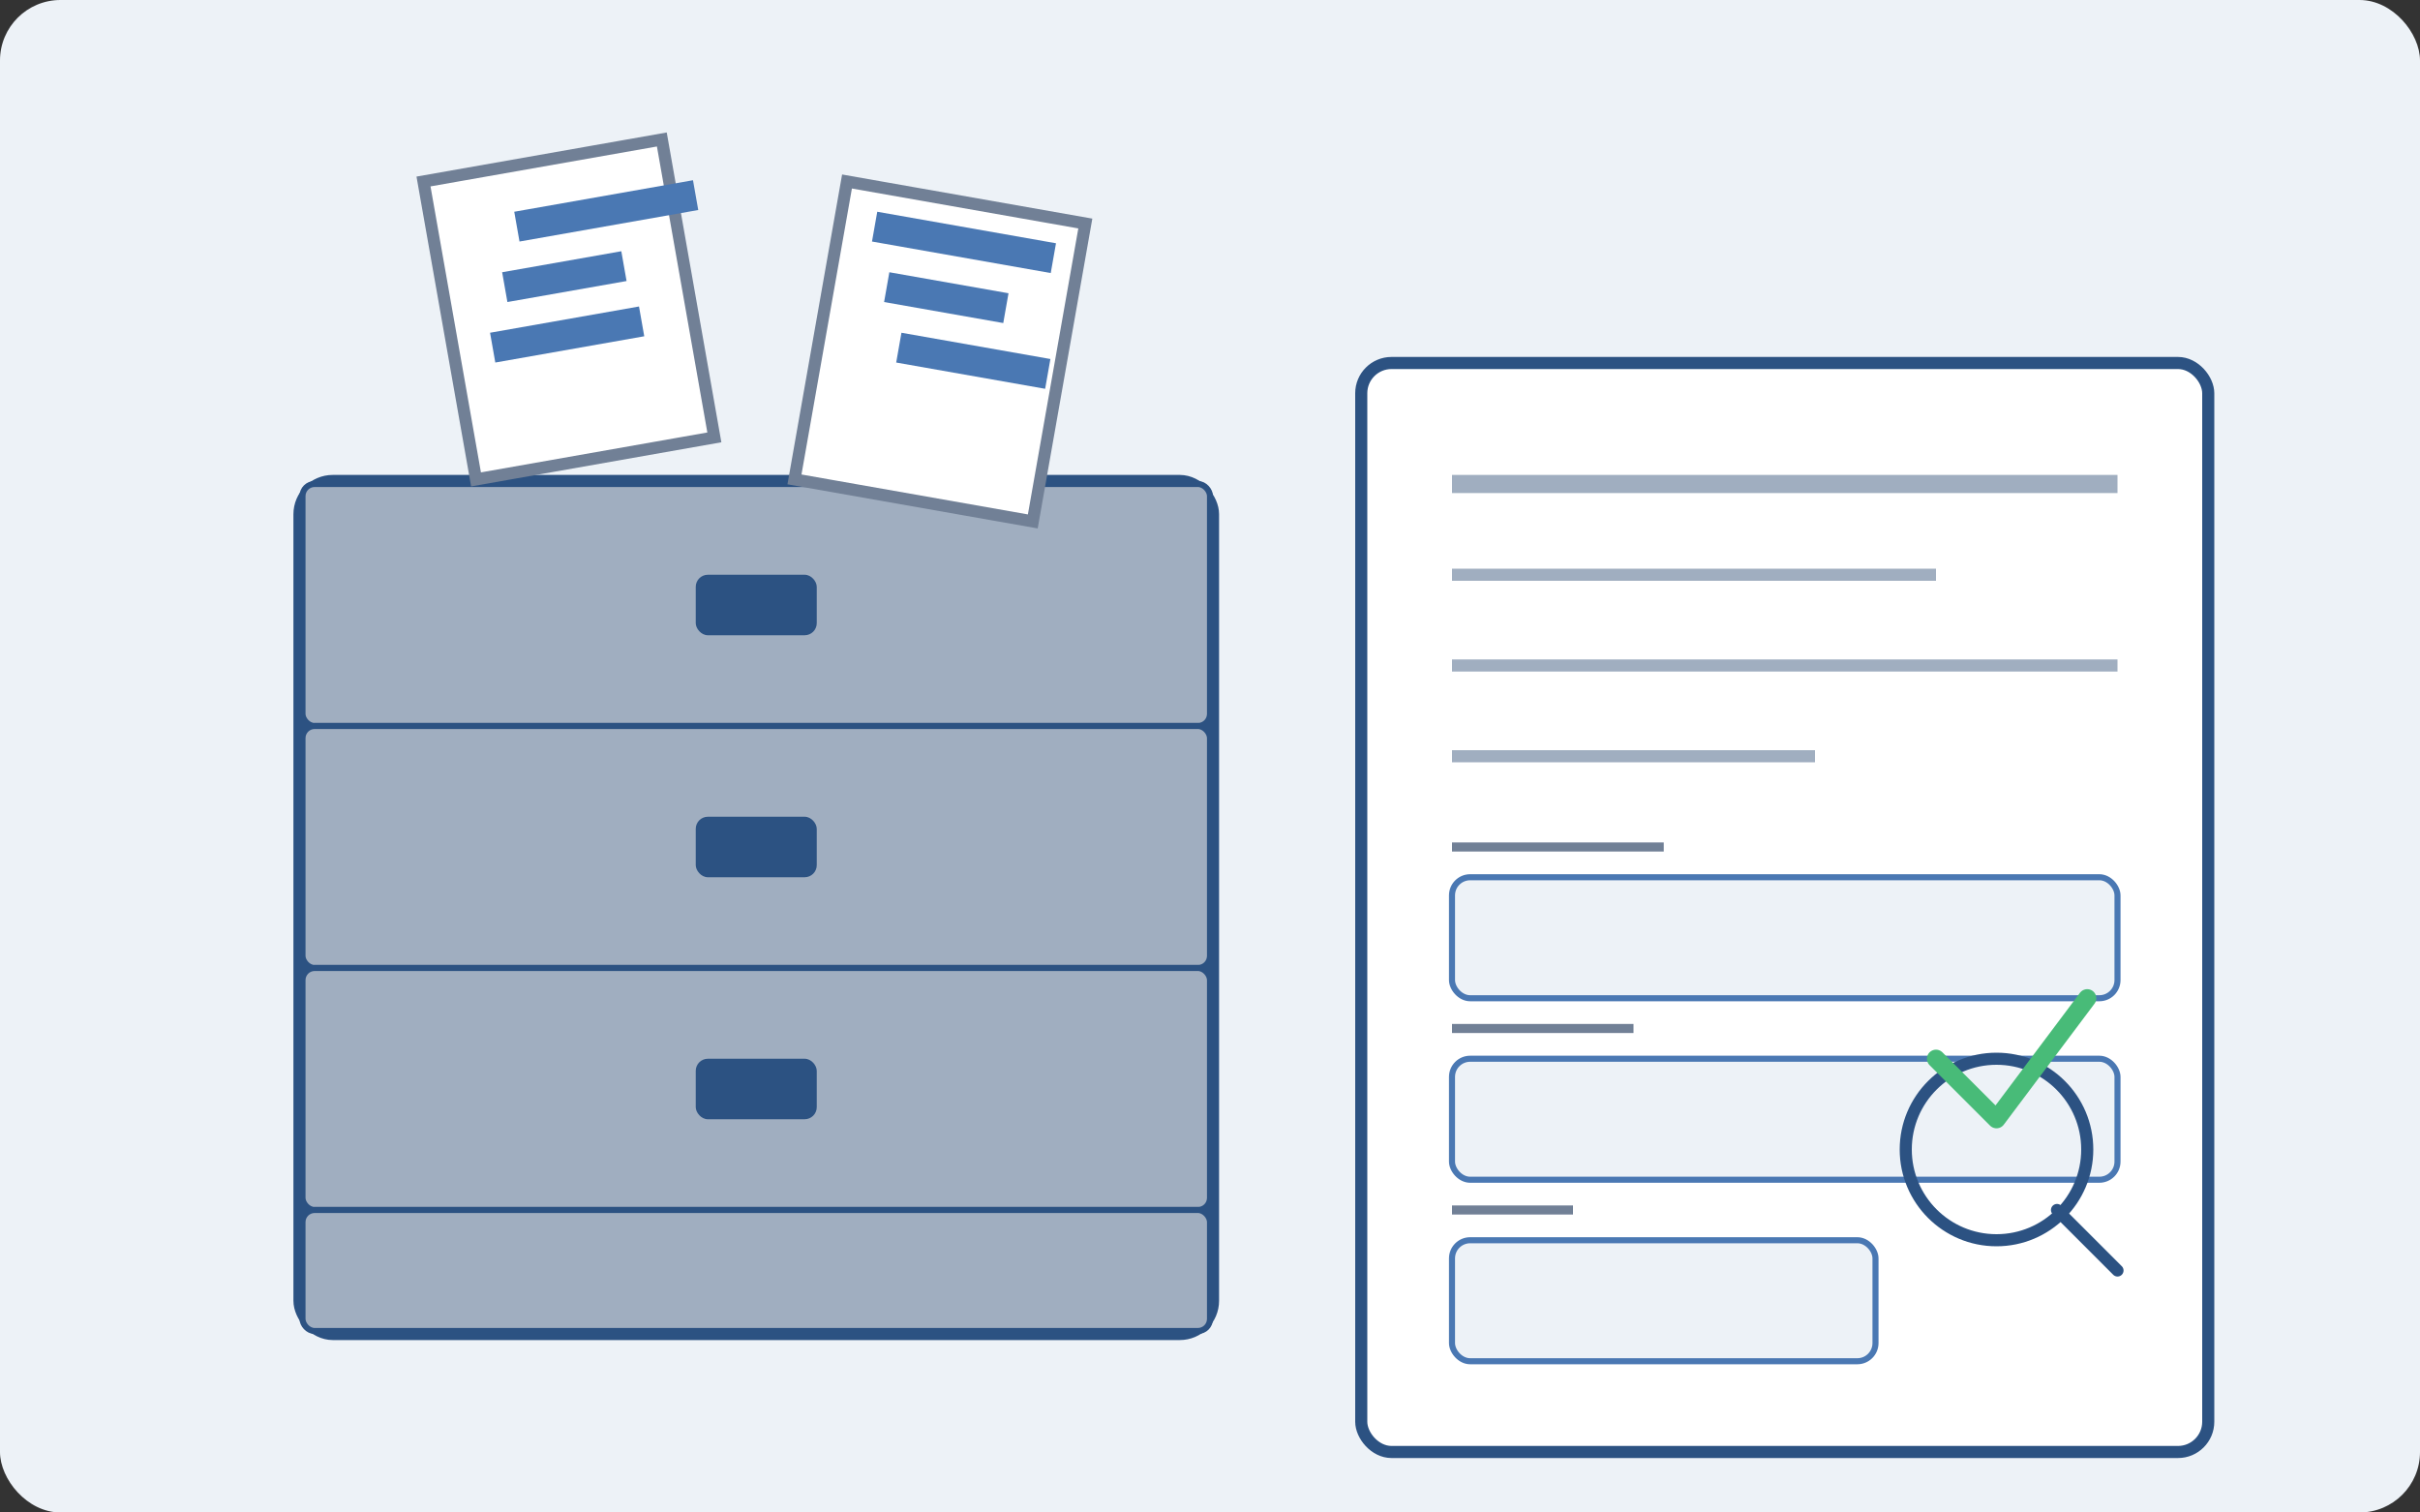
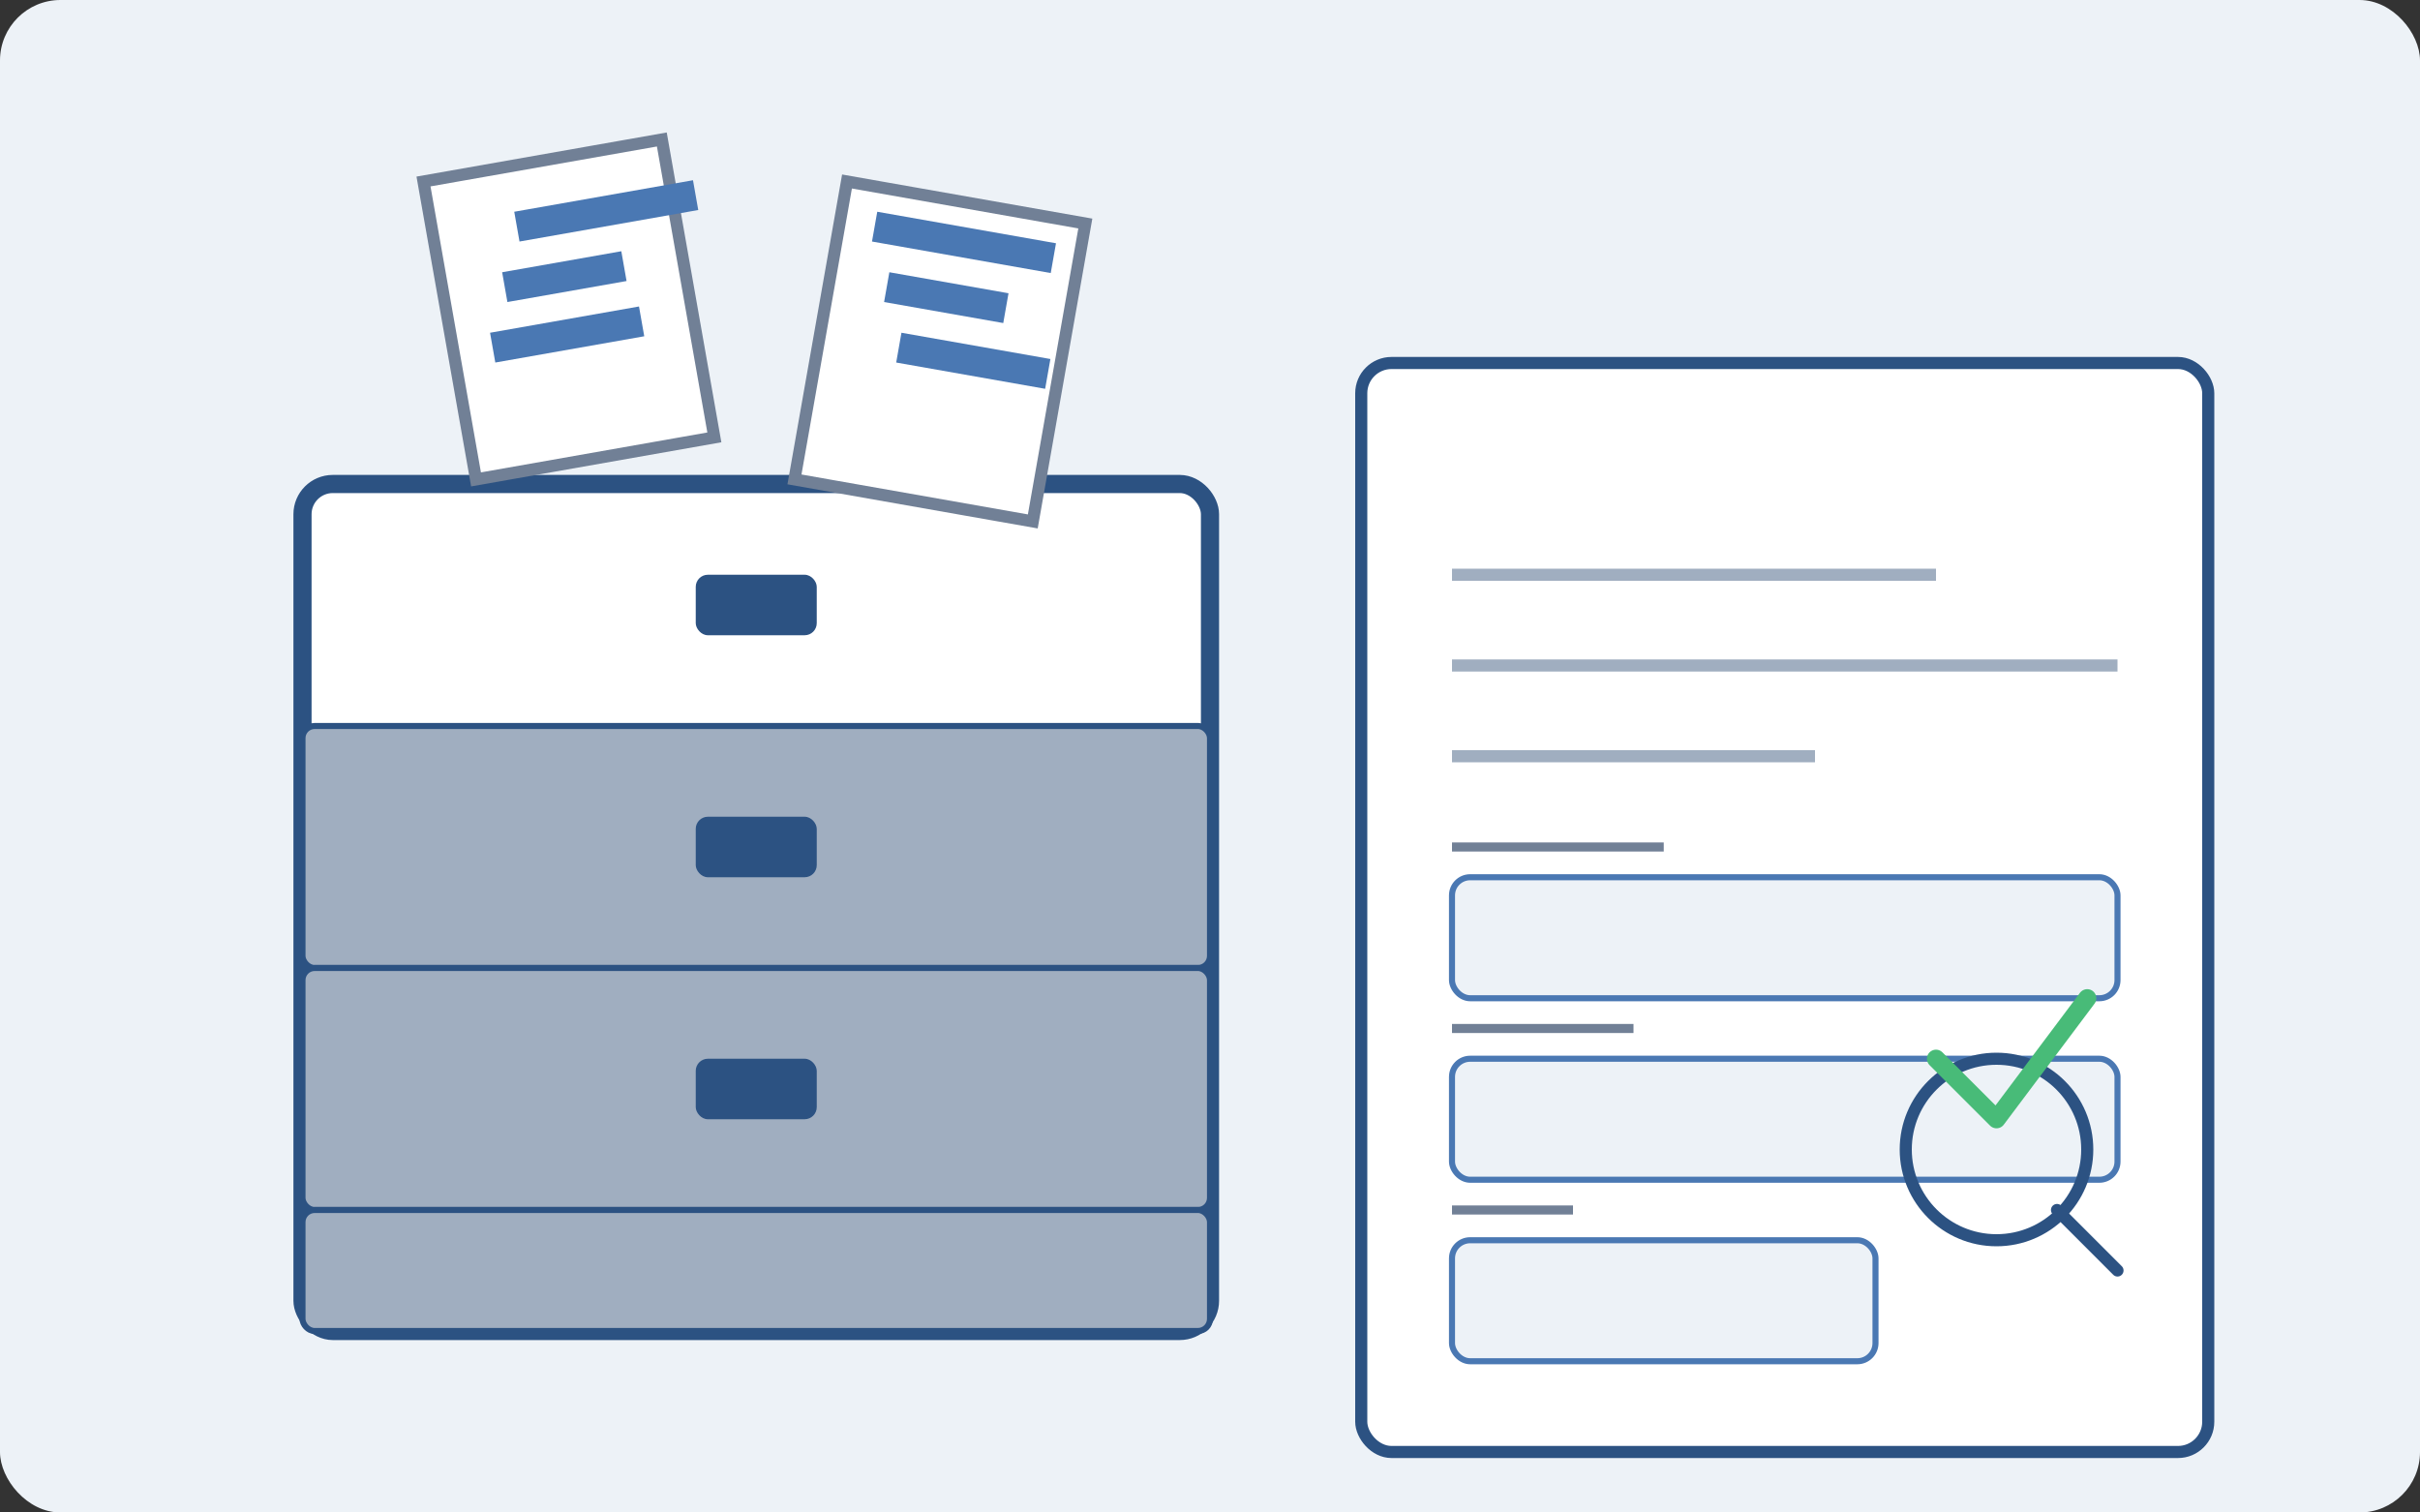
<svg xmlns="http://www.w3.org/2000/svg" width="400" height="250" viewBox="0 0 400 250" fill="none">
  <rect x="0" y="0" width="400" height="250" fill="#333333" stroke="none" />
  <rect width="400" height="250" rx="10" fill="#EDF2F7" />
  <rect x="50" y="80" width="150" height="140" rx="5" fill="white" stroke="#2C5282" stroke-width="3" />
-   <rect x="50" y="80" width="150" height="40" rx="2" fill="#A0AEC0" stroke="#2C5282" stroke-width="1" />
  <rect x="50" y="120" width="150" height="40" rx="2" fill="#A0AEC0" stroke="#2C5282" stroke-width="1" />
  <rect x="50" y="160" width="150" height="40" rx="2" fill="#A0AEC0" stroke="#2C5282" stroke-width="1" />
  <rect x="50" y="200" width="150" height="20" rx="2" fill="#A0AEC0" stroke="#2C5282" stroke-width="1" />
  <rect x="115" y="95" width="20" height="10" rx="2" fill="#2C5282" />
  <rect x="115" y="135" width="20" height="10" rx="2" fill="#2C5282" />
  <rect x="115" y="175" width="20" height="10" rx="2" fill="#2C5282" />
  <rect x="70" y="30" width="40" height="50" fill="white" stroke="#718096" stroke-width="2" transform="rotate(-10 70 30)" />
  <rect x="140" y="30" width="40" height="50" fill="white" stroke="#718096" stroke-width="2" transform="rotate(10 140 30)" />
  <rect x="225" y="60" width="140" height="180" rx="5" fill="white" stroke="#2C5282" stroke-width="2" />
-   <line x1="240" y1="80" x2="350" y2="80" stroke="#A0AEC0" stroke-width="3" />
  <line x1="240" y1="95" x2="320" y2="95" stroke="#A0AEC0" stroke-width="2" />
  <line x1="240" y1="110" x2="350" y2="110" stroke="#A0AEC0" stroke-width="2" />
  <line x1="240" y1="125" x2="300" y2="125" stroke="#A0AEC0" stroke-width="2" />
  <rect x="240" y="145" width="110" height="20" rx="3" fill="#EDF2F7" stroke="#4A78B3" stroke-width="1" />
  <rect x="240" y="175" width="110" height="20" rx="3" fill="#EDF2F7" stroke="#4A78B3" stroke-width="1" />
  <rect x="240" y="205" width="70" height="20" rx="3" fill="#EDF2F7" stroke="#4A78B3" stroke-width="1" />
  <line x1="240" y1="140" x2="275" y2="140" stroke="#718096" stroke-width="1.5" />
  <line x1="240" y1="170" x2="270" y2="170" stroke="#718096" stroke-width="1.5" />
  <line x1="240" y1="200" x2="260" y2="200" stroke="#718096" stroke-width="1.5" />
  <circle cx="330" cy="190" r="15" stroke="#2C5282" stroke-width="2" fill="none" />
  <line x1="340" y1="200" x2="350" y2="210" stroke="#2C5282" stroke-width="2" stroke-linecap="round" />
  <rect x="85" y="35" width="30" height="5" fill="#4A78B3" transform="rotate(-10 85 35)" />
  <rect x="83" y="45" width="20" height="5" fill="#4A78B3" transform="rotate(-10 83 45)" />
  <rect x="81" y="55" width="25" height="5" fill="#4A78B3" transform="rotate(-10 81 55)" />
  <rect x="145" y="35" width="30" height="5" fill="#4A78B3" transform="rotate(10 145 35)" />
  <rect x="147" y="45" width="20" height="5" fill="#4A78B3" transform="rotate(10 147 45)" />
  <rect x="149" y="55" width="25" height="5" fill="#4A78B3" transform="rotate(10 149 55)" />
  <path d="M320 175L330 185L345 165" stroke="#48BB78" stroke-width="3" stroke-linecap="round" stroke-linejoin="round" />
</svg>